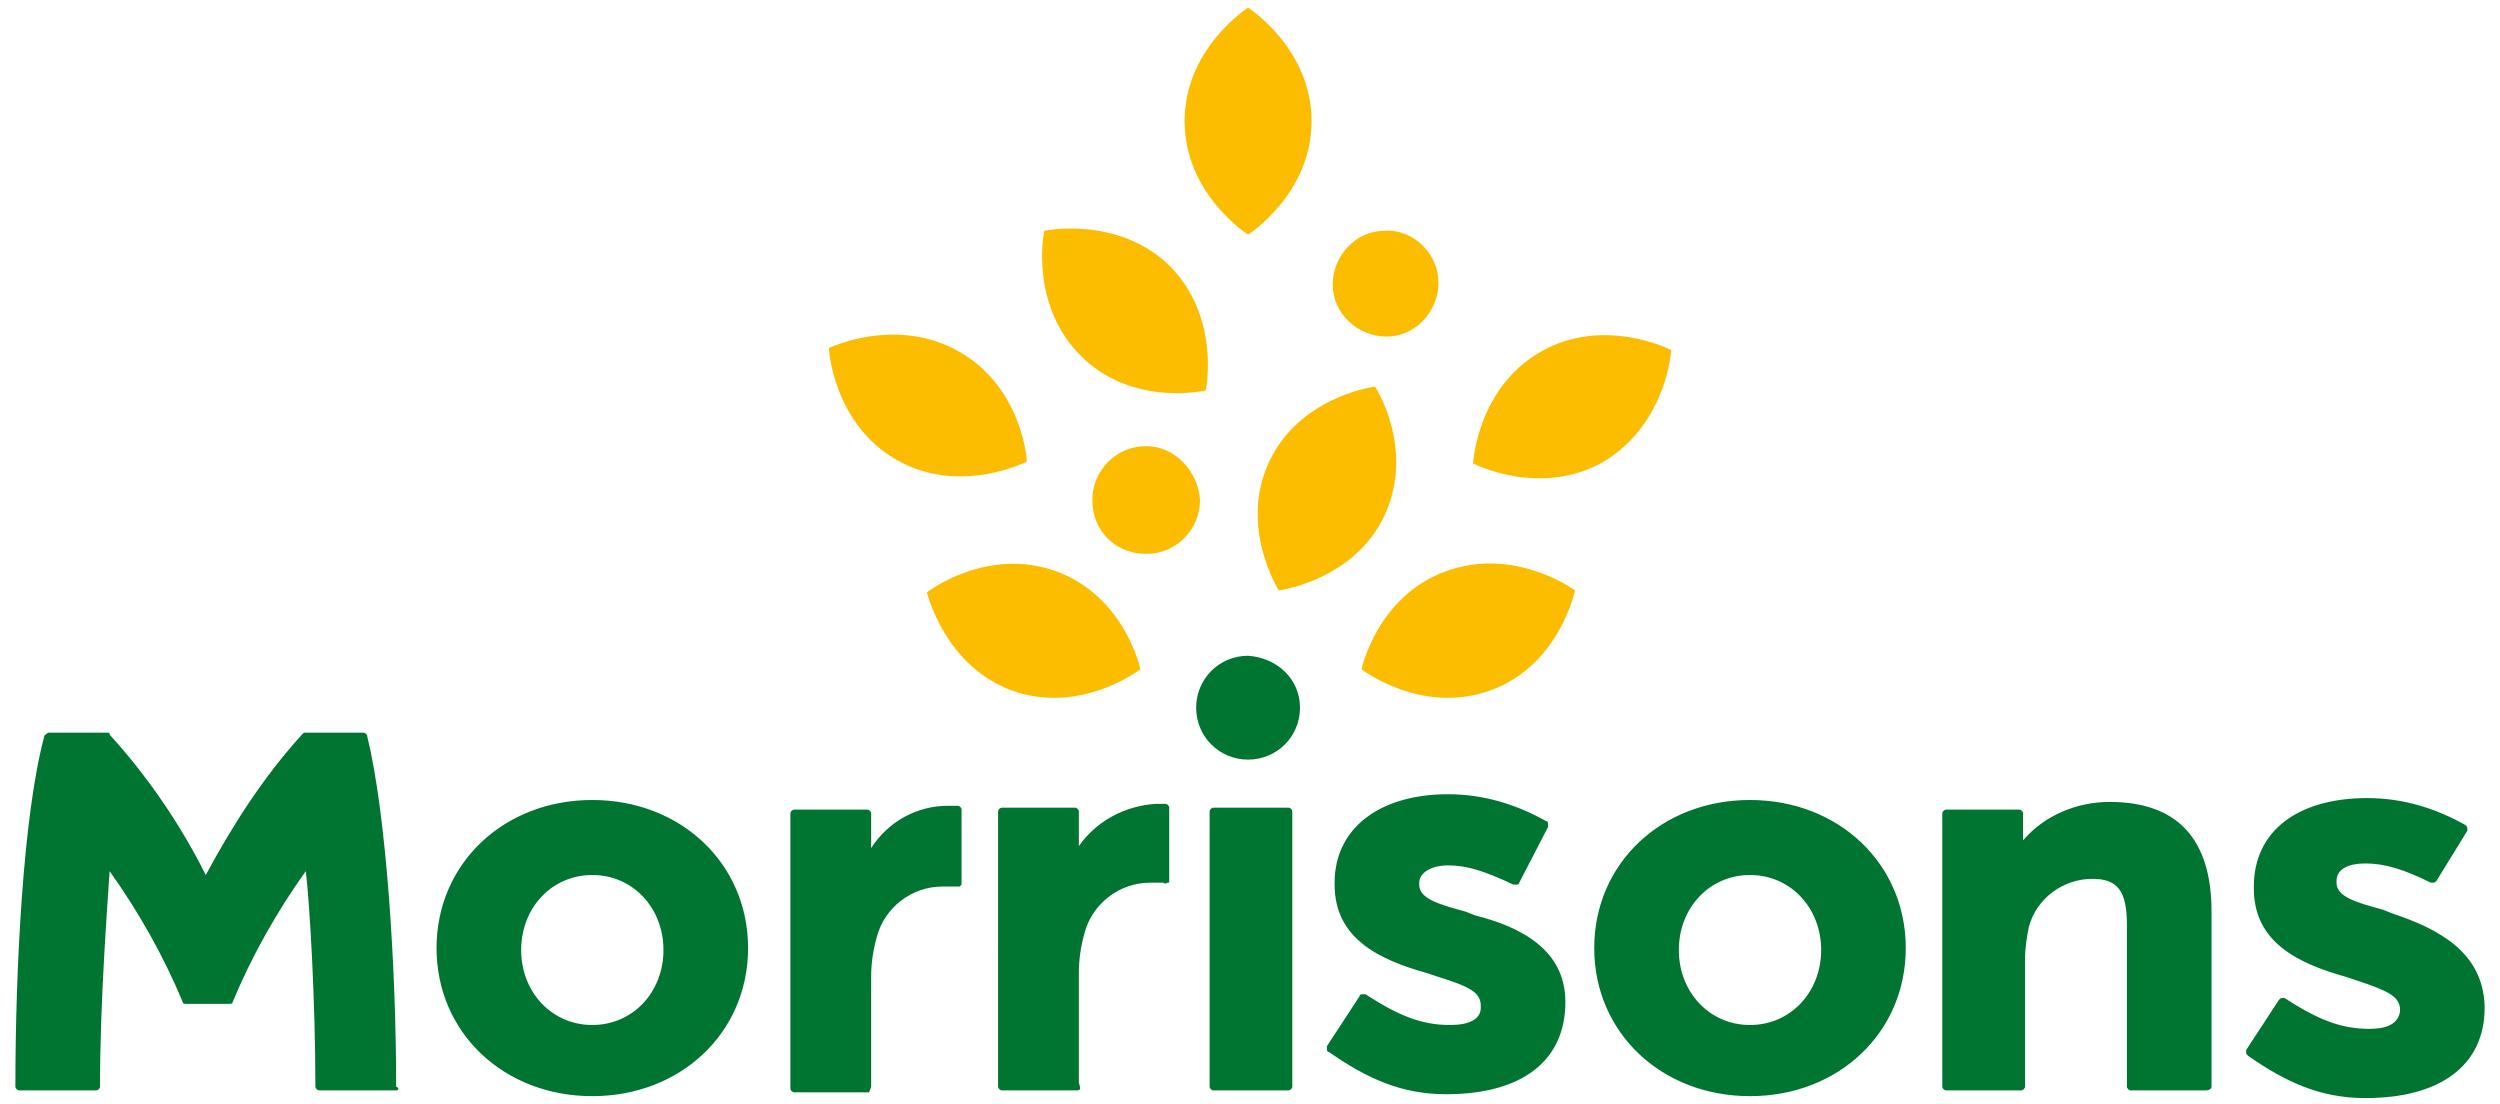
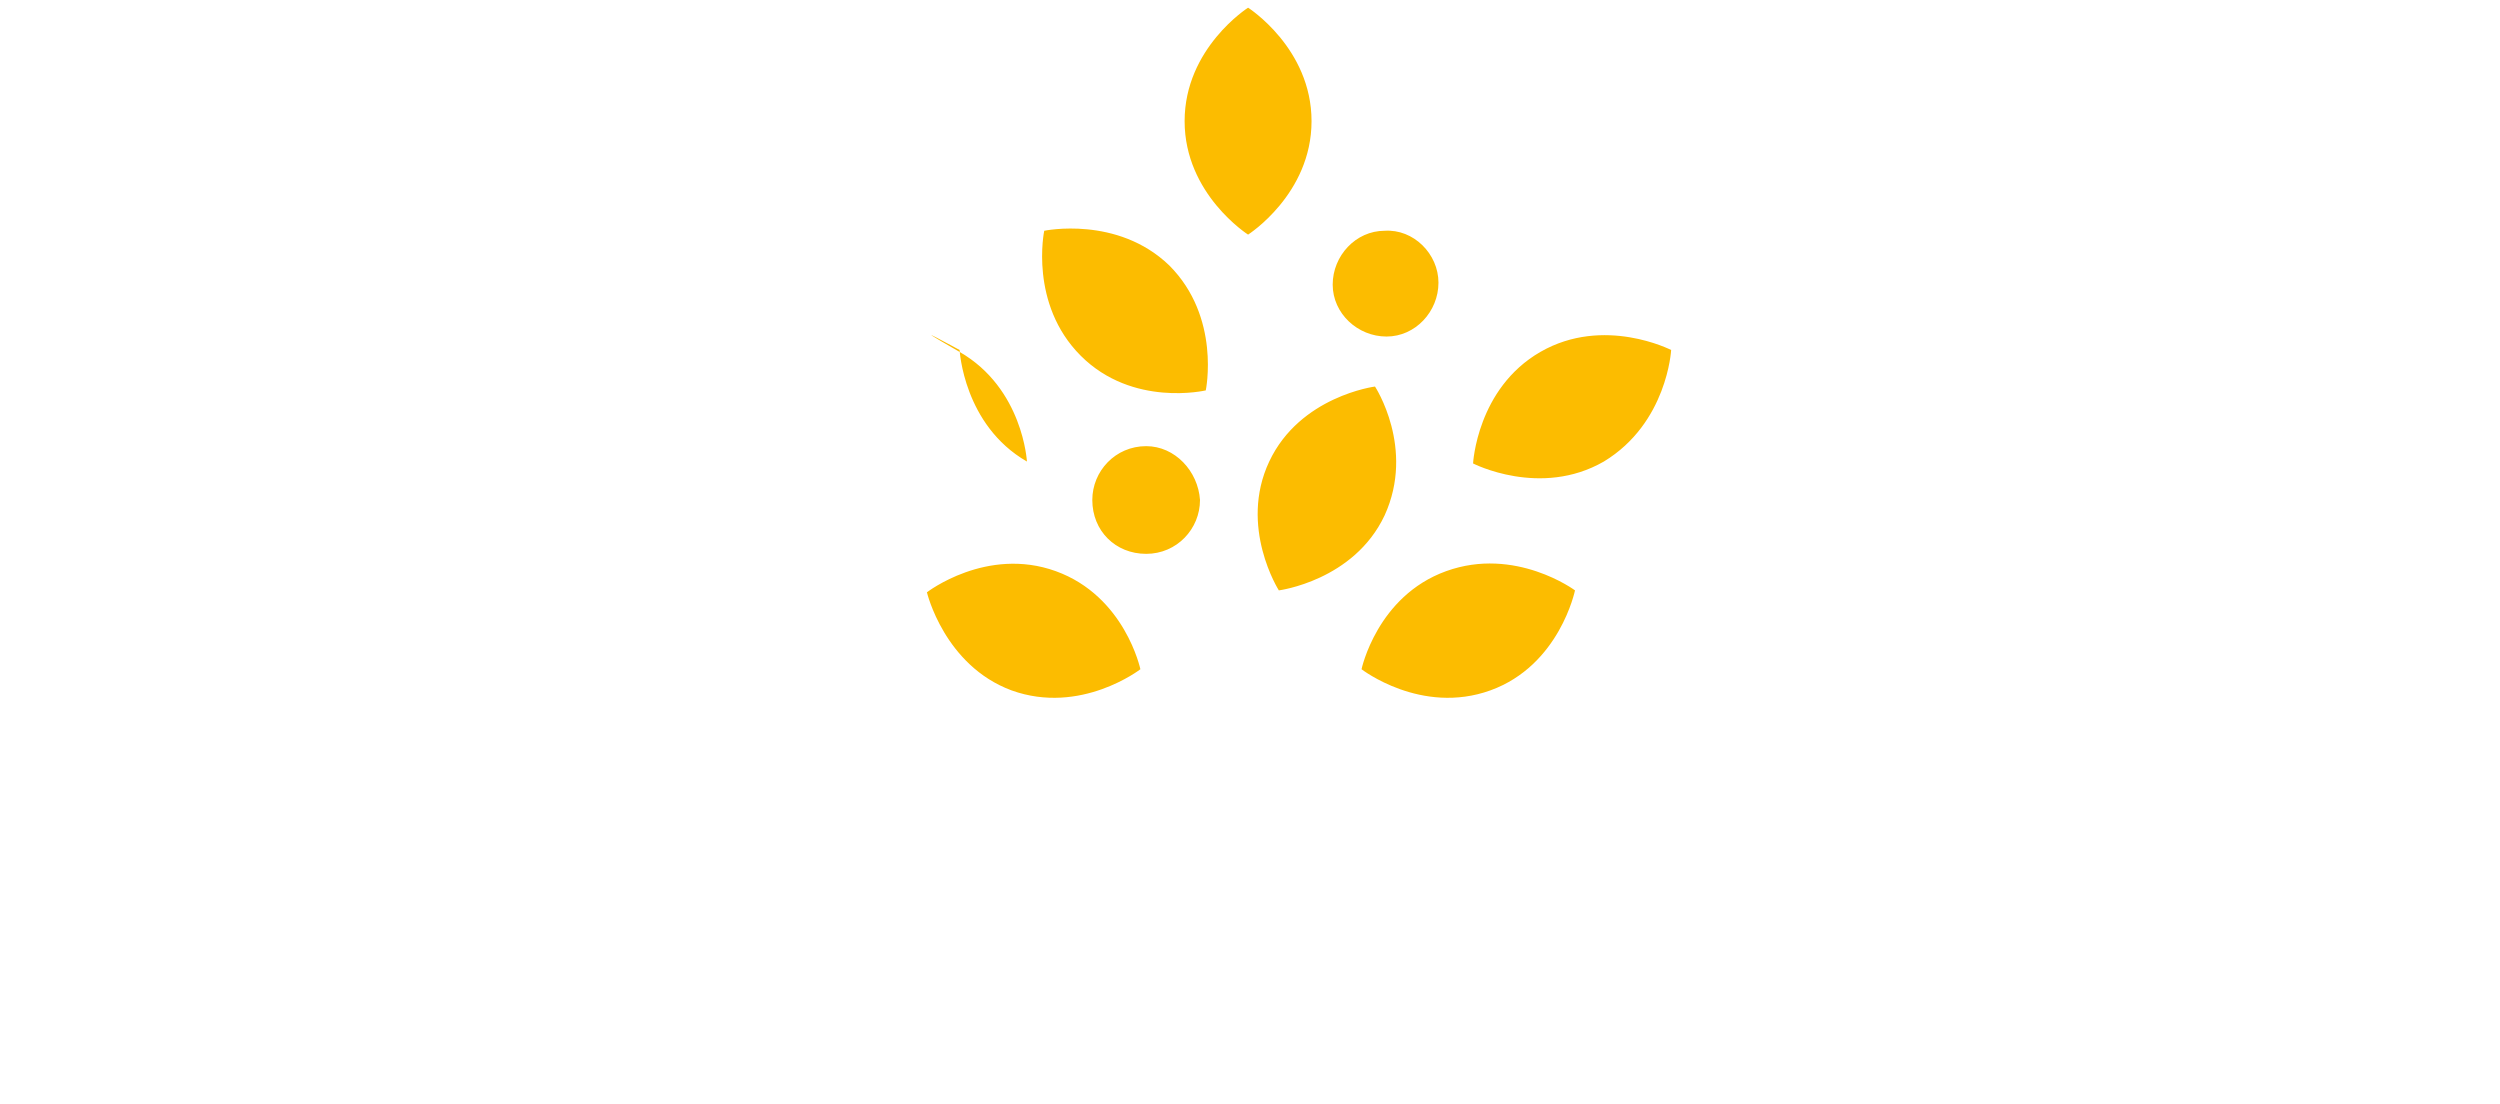
<svg xmlns="http://www.w3.org/2000/svg" version="1.1" id="Layer_1" x="0px" y="0px" viewBox="0 0 130 57.4" style="enable-background:new 0 0 130 57.4;" xml:space="preserve">
  <style type="text/css">
	.st0{fill:#007531;}
	.st1{fill:#FCBC00;}
</style>
  <g id="Layer_2_1_">
    <g id="Layer_1-2">
-       <path class="st0" d="M30.8,57c-4.6,0-8.1-3.3-8.1-7.7s3.5-7.7,8.1-7.7s8.1,3.3,8.1,7.7S35.4,57,30.8,57 M30.8,45.5    c-2.1,0-3.7,1.7-3.7,3.9c0,2.2,1.6,3.9,3.7,3.9s3.7-1.7,3.7-3.9C34.5,47.2,32.9,45.5,30.8,45.5 M67.2,56.5V42.2    c0-0.1-0.1-0.2-0.2-0.2l0,0h-3.9c-0.1,0-0.2,0.1-0.2,0.2l0,0v14.3c0,0.1,0.1,0.2,0.2,0.2c0,0,0,0,0,0H67    C67.1,56.7,67.2,56.6,67.2,56.5C67.2,56.5,67.2,56.5,67.2,56.5 M91,57c-4.6,0-8.1-3.3-8.1-7.7s3.5-7.7,8.1-7.7s8.1,3.3,8.1,7.7    S95.6,57,91,57 M91,45.5c-2.1,0-3.7,1.7-3.7,3.9s1.6,3.9,3.7,3.9c2.1,0,3.7-1.7,3.7-3.9S93.1,45.5,91,45.5 M115,56.5v-9.1    c0-3.8-1.8-5.7-5.3-5.7c-1.7,0-3.4,0.7-4.5,2v-1.4c0-0.1-0.1-0.2-0.2-0.2c0,0,0,0,0,0h-3.8c-0.1,0-0.2,0.1-0.2,0.2c0,0,0,0,0,0    v14.2c0,0.1,0.1,0.2,0.2,0.2c0,0,0,0,0,0h3.9c0.1,0,0.2-0.1,0.2-0.2c0,0,0,0,0,0v-6.6c0-0.6,0.1-1.2,0.2-1.7    c0.4-1.5,1.8-2.5,3.3-2.5c1.3,0,1.8,0.6,1.8,2.4v8.4c0,0.1,0.1,0.2,0.2,0.2h3.9C114.9,56.7,115,56.6,115,56.5 M20.6,56.7h-4    c-0.1,0-0.2-0.1-0.2-0.2l0,0c0-4.5-0.3-9.6-0.5-11.2c-1.5,2.1-2.8,4.4-3.8,6.8c0,0.1-0.1,0.1-0.2,0.1H9.7c-0.1,0-0.2,0-0.2-0.1    c-1-2.4-2.3-4.7-3.8-6.8C5.6,46.9,5.2,52,5.2,56.5c0,0.1-0.1,0.2-0.2,0.2c0,0,0,0,0,0h-4c-0.1,0-0.2-0.1-0.2-0.2c0,0,0,0,0,0    c0-6.1,0.4-14.1,1.5-18.2c0-0.1,0.1-0.1,0.2-0.2h3.1c0.1,0,0.1,0,0.1,0.1c2,2.2,3.7,4.7,5,7.3c1.4-2.6,3-5.1,5-7.3    c0,0,0.1-0.1,0.1-0.1h3.1c0.1,0,0.2,0.1,0.2,0.2c1,4.1,1.5,12.1,1.5,18.2C20.8,56.6,20.7,56.7,20.6,56.7    C20.6,56.7,20.6,56.7,20.6,56.7 M45.3,56.5v-5.7c0-0.7,0.1-1.4,0.3-2.1c0.4-1.5,1.8-2.6,3.4-2.6c0.2,0,0.5,0,0.7,0    c0.1,0,0.1,0,0.2,0c0,0,0.1-0.1,0.1-0.1v-3.9c0-0.1-0.1-0.2-0.2-0.2c-0.2,0-0.4,0-0.5,0c-1.6,0-3.1,0.8-4,2.2v-1.8    c0-0.1-0.1-0.2-0.2-0.2h-3.8c-0.1,0-0.2,0.1-0.2,0.2v14.3c0,0.1,0.1,0.2,0.2,0.2l0,0h3.9C45.2,56.7,45.3,56.6,45.3,56.5 M56,56.7    h-3.9c-0.1,0-0.2-0.1-0.2-0.2c0,0,0,0,0,0V42.2c0-0.1,0.1-0.2,0.2-0.2c0,0,0,0,0,0h3.8c0.1,0,0.2,0.1,0.2,0.2c0,0,0,0,0,0V44    c0.9-1.3,2.4-2.1,4-2.2c0.2,0,0.4,0,0.5,0c0.1,0,0.2,0.1,0.2,0.2v3.8c0,0.1,0,0.1-0.1,0.1c0,0-0.1,0.1-0.2,0c-0.2,0-0.5,0-0.7,0    c-1.6,0-3,1.1-3.4,2.6c-0.2,0.7-0.3,1.4-0.3,2.1v5.7C56.2,56.6,56.2,56.7,56,56.7C56.1,56.7,56,56.7,56,56.7 M81.4,52.1L81.4,52.1    c0,3.1-2.3,4.8-6.2,4.8c-2.3,0-4.1-0.8-6.1-2.2c-0.1,0-0.1-0.1-0.1-0.2c0,0,0-0.1,0-0.1l1.7-2.6c0-0.1,0.1-0.1,0.2-0.1    c0,0,0.1,0,0.1,0l0,0c1.7,1.1,2.9,1.6,4.4,1.6c1,0,1.6-0.3,1.6-0.9v-0.1c0-0.7-0.6-1-2.2-1.5l-0.6-0.2c-2.5-0.7-4.8-1.8-4.8-4.6    v-0.1c0-2.8,2.3-4.6,5.9-4.6c1.8,0,3.5,0.5,5.1,1.4c0.1,0,0.1,0.1,0.1,0.2c0,0,0,0.1,0,0.1L79,45.9c0,0.1-0.1,0.1-0.2,0.1    c0,0-0.1,0-0.1,0l0,0c-1.5-0.7-2.4-1-3.4-1c-0.9,0-1.5,0.4-1.5,0.9v0.1c0,0.7,0.9,1,2.4,1.4l0.5,0.2    C79.1,48.2,81.4,49.4,81.4,52.1 M124.4,47.5l-0.5-0.2c-1.5-0.4-2.4-0.7-2.4-1.4v-0.1c0-0.6,0.6-0.9,1.5-0.9c1,0,2,0.3,3.4,1l0,0    c0,0,0.1,0,0.1,0c0.1,0,0.1,0,0.2-0.1l1.6-2.6c0,0,0-0.1,0-0.1c0-0.1,0-0.1-0.1-0.2c-1.6-0.9-3.3-1.4-5.1-1.4    c-3.6,0-5.9,1.7-5.9,4.6v0.1c0,2.8,2.3,3.9,4.8,4.6l0.6,0.2c1.5,0.5,2.2,0.8,2.2,1.5v0.1c-0.1,0.6-0.6,0.9-1.6,0.9    c-1.5,0-2.7-0.5-4.4-1.6l0,0c0,0-0.1,0-0.1,0c-0.1,0-0.1,0-0.2,0.1l-1.7,2.6c0,0,0,0.1,0,0.1c0,0.1,0,0.1,0.1,0.2    c2,1.4,3.8,2.2,6.1,2.2c3.9,0,6.2-1.7,6.2-4.7v-0.1C129.1,49.5,126.8,48.3,124.4,47.5 M67.6,36.8c0,1.5-1.2,2.7-2.7,2.7    c-1.5,0-2.7-1.2-2.7-2.7c0-1.5,1.2-2.7,2.7-2.7c0,0,0,0,0,0C66.4,34.2,67.6,35.3,67.6,36.8C67.6,36.8,67.6,36.8,67.6,36.8" />
-       <path class="st1" d="M62.4,26c0,1.5-1.2,2.8-2.8,2.8s-2.8-1.2-2.8-2.8c0-1.5,1.2-2.8,2.8-2.8c0,0,0,0,0,0    C61.1,23.2,62.3,24.5,62.4,26 M74.8,14.7c0,1.5-1.2,2.8-2.7,2.8s-2.8-1.2-2.8-2.7c0-1.5,1.2-2.8,2.7-2.8c0,0,0,0,0,0    C73.5,11.9,74.8,13.2,74.8,14.7C74.8,14.7,74.8,14.7,74.8,14.7 M68.2,6.3c0,3.8-3.3,5.9-3.3,5.9s-3.3-2.1-3.3-5.9s3.3-5.9,3.3-5.9    S68.2,2.5,68.2,6.3 M54.3,12c0,0-0.8,3.8,1.9,6.5c2.7,2.7,6.5,1.8,6.5,1.8s0.8-3.8-1.9-6.5C58.1,11.2,54.3,12,54.3,12 M49.9,18.3    c3.3,1.9,3.5,5.7,3.5,5.7s-3.5,1.8-6.8-0.1c-3.3-1.9-3.5-5.8-3.5-5.8S46.6,16.4,49.9,18.3 M48.2,30.8c0,0,0.9,3.8,4.4,5.1    c3.6,1.3,6.7-1.1,6.7-1.1s-0.8-3.8-4.4-5.1S48.2,30.8,48.2,30.8 M72,26.8c-1.6,3.4-5.5,3.9-5.5,3.9S64.4,27.4,66,24    s5.5-3.9,5.5-3.9S73.6,23.3,72,26.8 M86.9,18.2c0,0-3.5-1.8-6.8,0.1c-3.3,1.9-3.5,5.8-3.5,5.8s3.5,1.8,6.8-0.1    C86.7,22,86.9,18.2,86.9,18.2 M77.5,35.9c-3.6,1.3-6.7-1.1-6.7-1.1s0.8-3.8,4.4-5.1s6.7,1,6.7,1S81.1,34.6,77.5,35.9" />
+       <path class="st1" d="M62.4,26c0,1.5-1.2,2.8-2.8,2.8s-2.8-1.2-2.8-2.8c0-1.5,1.2-2.8,2.8-2.8c0,0,0,0,0,0    C61.1,23.2,62.3,24.5,62.4,26 M74.8,14.7c0,1.5-1.2,2.8-2.7,2.8s-2.8-1.2-2.8-2.7c0-1.5,1.2-2.8,2.7-2.8c0,0,0,0,0,0    C73.5,11.9,74.8,13.2,74.8,14.7C74.8,14.7,74.8,14.7,74.8,14.7 M68.2,6.3c0,3.8-3.3,5.9-3.3,5.9s-3.3-2.1-3.3-5.9s3.3-5.9,3.3-5.9    S68.2,2.5,68.2,6.3 M54.3,12c0,0-0.8,3.8,1.9,6.5c2.7,2.7,6.5,1.8,6.5,1.8s0.8-3.8-1.9-6.5C58.1,11.2,54.3,12,54.3,12 M49.9,18.3    c3.3,1.9,3.5,5.7,3.5,5.7c-3.3-1.9-3.5-5.8-3.5-5.8S46.6,16.4,49.9,18.3 M48.2,30.8c0,0,0.9,3.8,4.4,5.1    c3.6,1.3,6.7-1.1,6.7-1.1s-0.8-3.8-4.4-5.1S48.2,30.8,48.2,30.8 M72,26.8c-1.6,3.4-5.5,3.9-5.5,3.9S64.4,27.4,66,24    s5.5-3.9,5.5-3.9S73.6,23.3,72,26.8 M86.9,18.2c0,0-3.5-1.8-6.8,0.1c-3.3,1.9-3.5,5.8-3.5,5.8s3.5,1.8,6.8-0.1    C86.7,22,86.9,18.2,86.9,18.2 M77.5,35.9c-3.6,1.3-6.7-1.1-6.7-1.1s0.8-3.8,4.4-5.1s6.7,1,6.7,1S81.1,34.6,77.5,35.9" />
    </g>
  </g>
</svg>